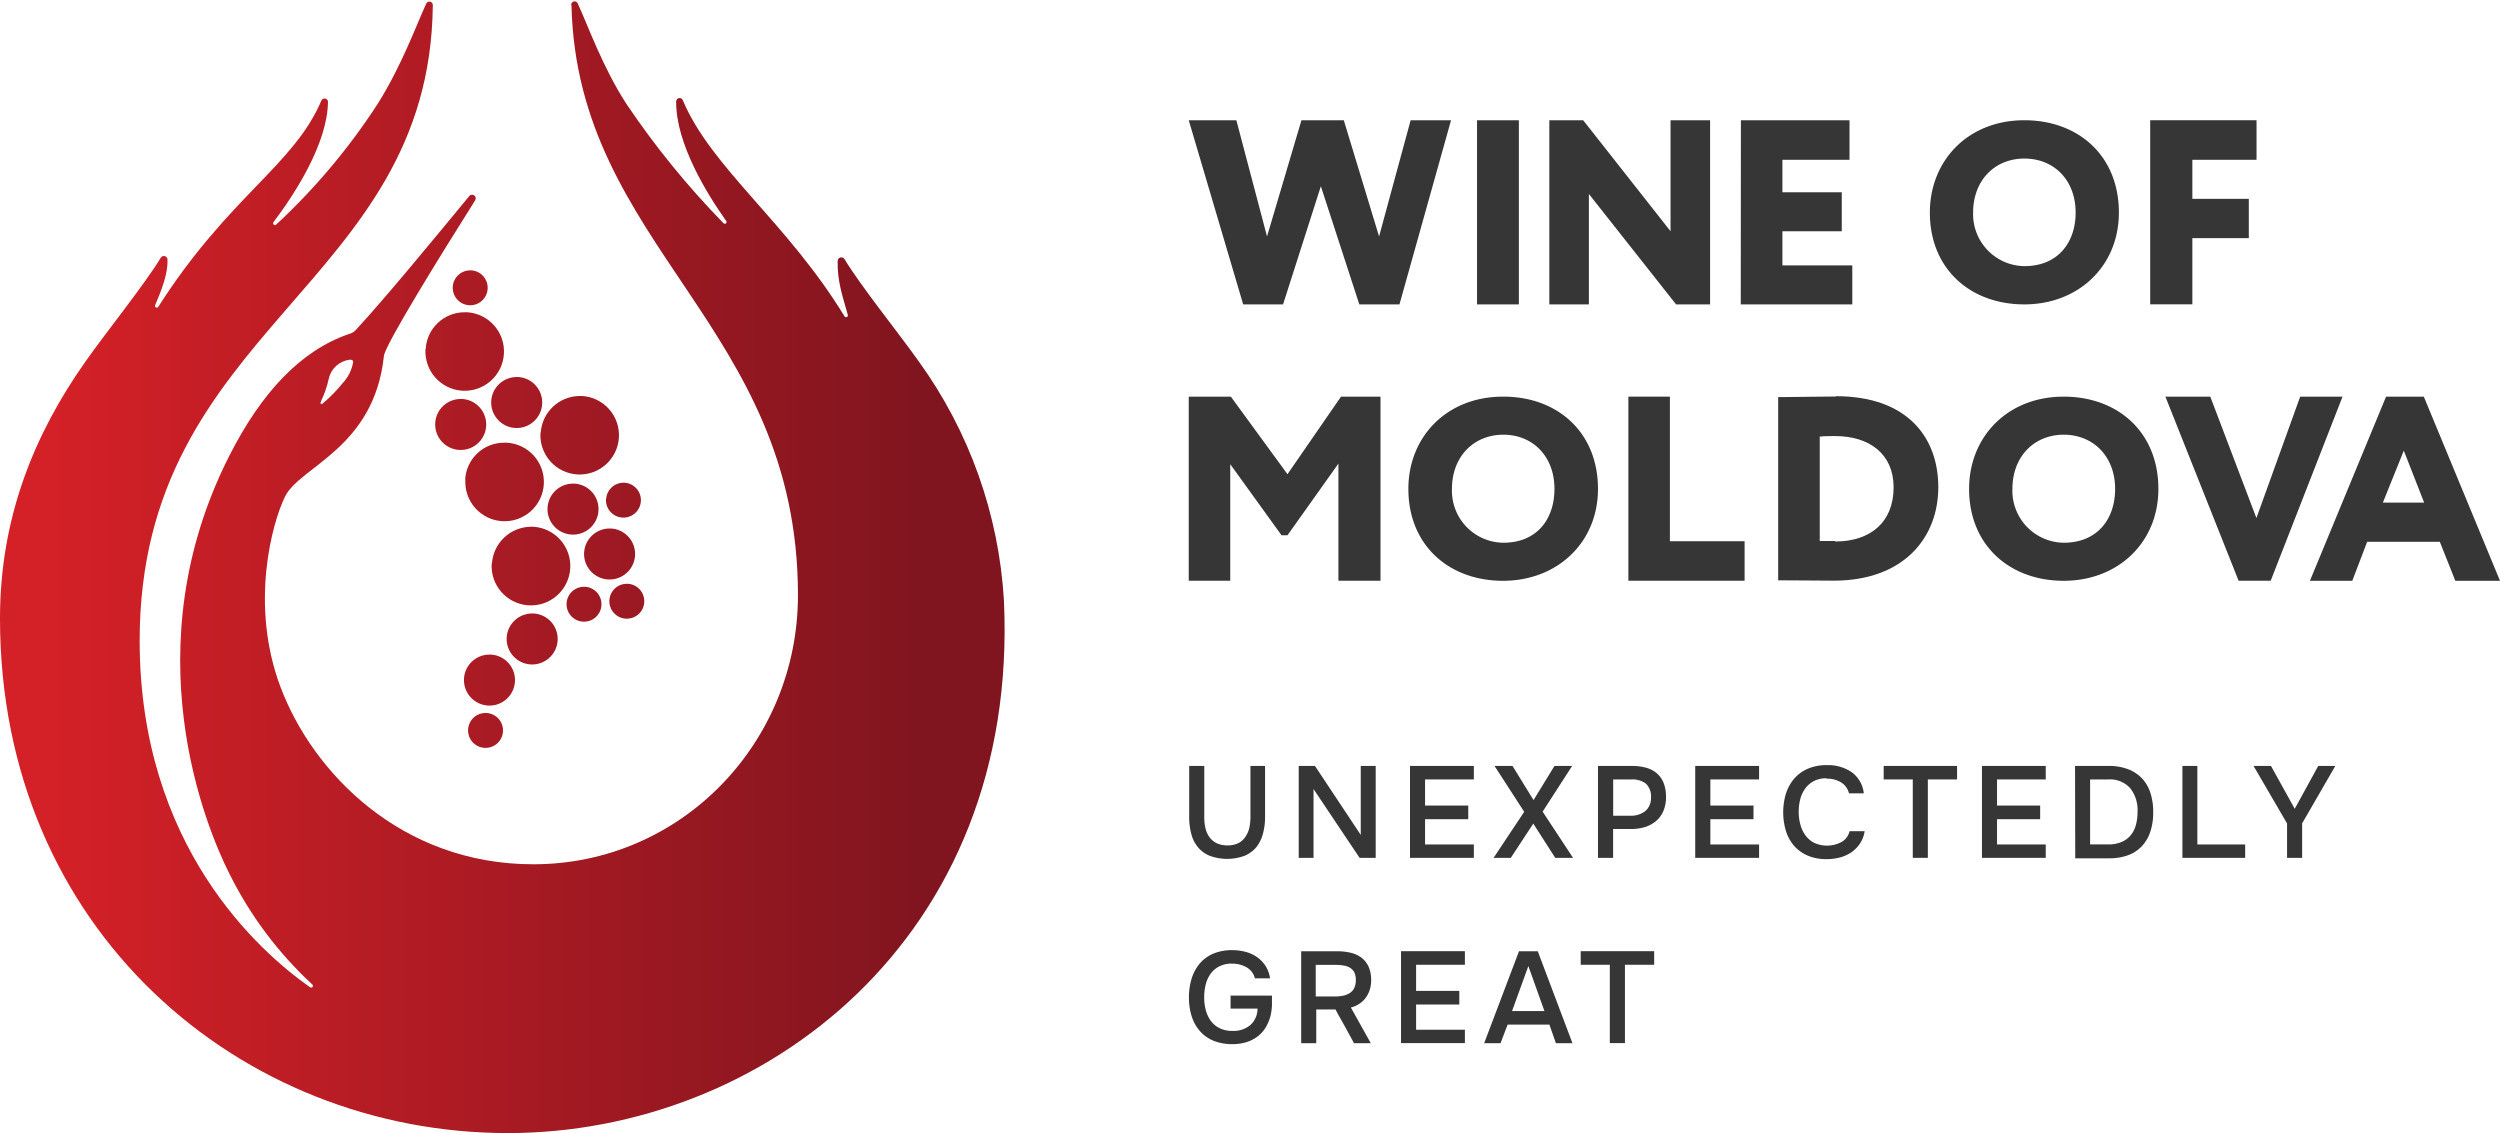
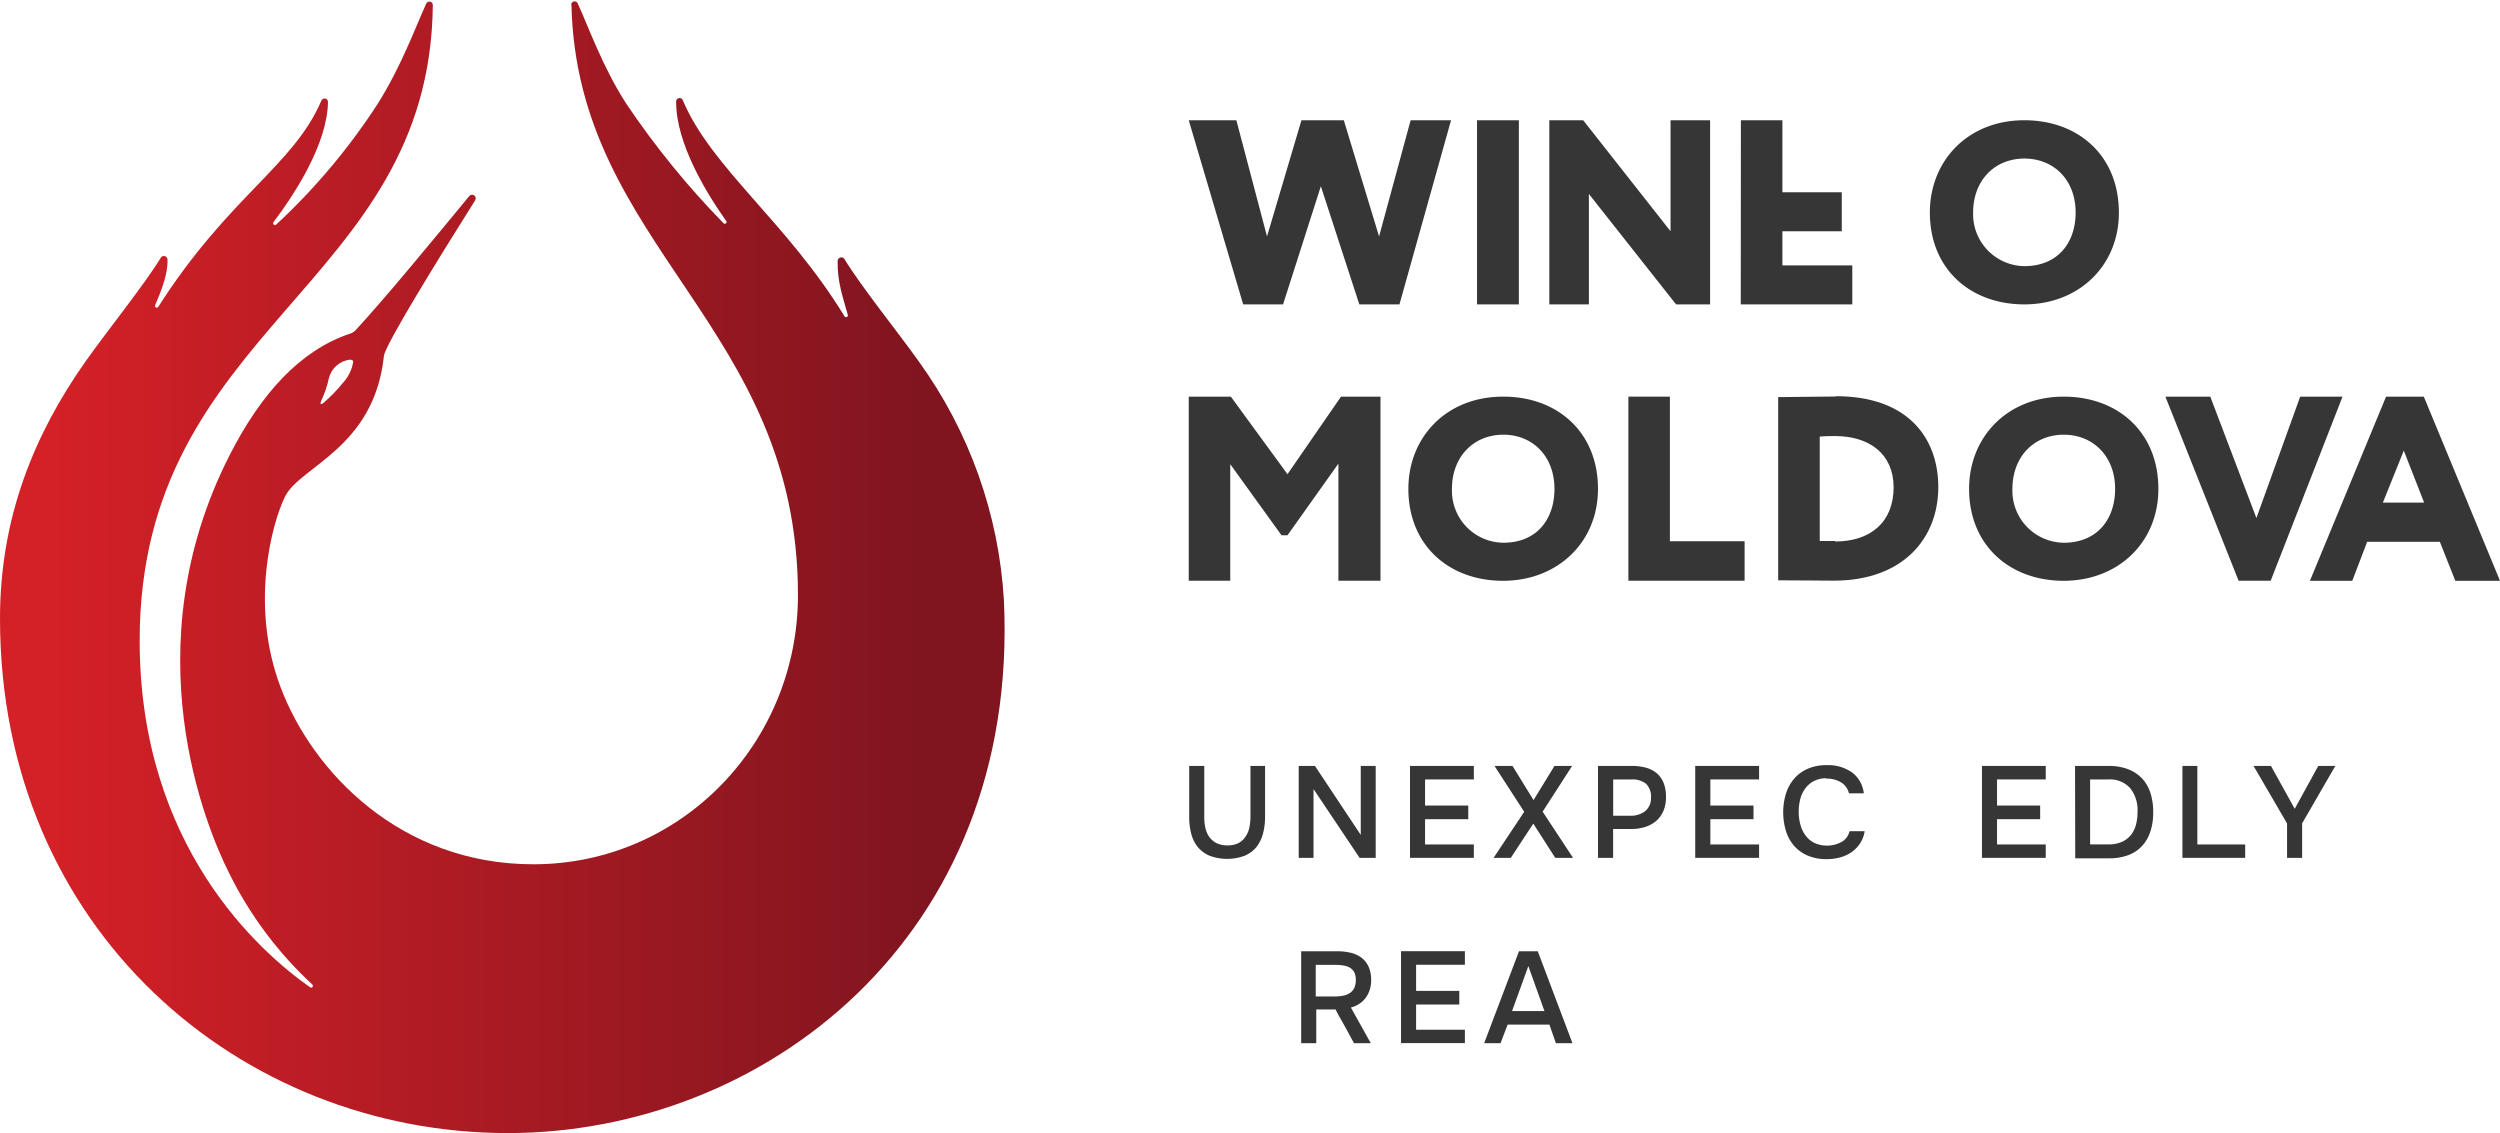
<svg xmlns="http://www.w3.org/2000/svg" viewBox="0 0 384.86 174.44">
  <defs>
    <style>
      .cls-1 {
        fill: none;
      }

      .cls-2 {
        clip-path: url(#clip-path);
      }

      .cls-3 {
        fill: url(#linear-gradient);
      }

      .cls-4 {
        clip-path: url(#clip-path-2);
      }

      .cls-5 {
        fill: url(#linear-gradient-2);
      }

      .cls-6 {
        fill: #363636;
      }
    </style>
    <clipPath id="clip-path" transform="translate(0 0.21)">
      <path class="cls-1" d="M49.42,61.54a14.93,14.93,0,0,0,1.19-3.46,3.78,3.78,0,0,1,3.24-2.92c.42,0,.5.12.52.36a6.3,6.3,0,0,1-1.65,3.29,22.11,22.11,0,0,1-2.93,3,.53.53,0,0,1-.32.19h0c-.15,0-.2-.2,0-.49m38.5-61c.84,37.38,34.87,49.29,34.87,90.9,0,22.76-18,41.43-40.74,41.43-20.39,0-34-14.16-38.94-27.35-4.73-12.62-1.28-25.18.71-29.24,2.29-4.68,13.72-7.42,15.23-21.66.18-1.71,8.61-15.34,14.07-24a.56.56,0,0,0-.9-.65C67,36.32,59.27,45.75,54.65,50.72a2.26,2.26,0,0,1-.93.49c-7.47,2.56-13.49,9.06-18.38,18.67-15.16,29.78-3.55,57.41-.08,64.3a58.75,58.75,0,0,0,12.81,17.16.27.27,0,0,1-.34.43C40,146.35,21.5,130.07,21.5,98.43,21.5,49.92,66.19,44.06,66.63.57a.53.53,0,0,0-1-.25c-1.58,3.41-3.74,9.48-7.47,15.43a98.28,98.28,0,0,1-15.63,18.6.28.28,0,0,1-.42-.37c3.09-4.1,8.33-12,8.38-18.56a.53.53,0,0,0-1-.18C45.24,25.26,35.24,30,24.38,47a.27.27,0,0,1-.49-.24c1-2.36,2-4.88,1.89-7.08a.56.56,0,0,0-1-.26C22.25,43.6,16.33,50.93,13.12,55.5,5.36,66.52,0,79.34,0,95c0,48,37.07,79.22,78.17,79.22,39.29,0,78.8-30,76.38-82a69.85,69.85,0,0,0-13.1-36.78C138.3,51,132.53,43.86,130,39.67a.57.57,0,0,0-1.05.3c-.07,3.26.87,5.74,1.57,8.31a.28.28,0,0,1-.51.21C121.17,34,109.47,25.62,105.09,15.17a.53.53,0,0,0-1,.19c-.08,6.54,4.83,14.4,7.7,18.44a.27.27,0,0,1-.42.34A130.62,130.62,0,0,1,96.41,15.75C92.78,10.14,90.54,3.8,88.93.3a.5.5,0,0,0-.47-.3.54.54,0,0,0-.54.55" />
    </clipPath>
    <linearGradient id="linear-gradient" x1="-783.2" y1="802.98" x2="-782.2" y2="802.98" gradientTransform="matrix(132.51, 0, 0, -132.51, 103789.99, 106488.42)" gradientUnits="userSpaceOnUse">
      <stop offset="0" stop-color="#d42027" />
      <stop offset="1" stop-color="#81151f" />
    </linearGradient>
    <clipPath id="clip-path-2" transform="translate(0 0.21)">
-       <path class="cls-1" d="M72.06,112.07a2.69,2.69,0,1,0,2.86-2.52h-.18a2.68,2.68,0,0,0-2.68,2.52m-.63-7.84a3.93,3.93,0,1,0,4.17-3.67h-.25a3.92,3.92,0,0,0-3.92,3.67M78,97.9a3.93,3.93,0,1,0,4.17-3.67h-.25A3.93,3.93,0,0,0,78,97.9m9.22-5.27a2.69,2.69,0,1,0,2.85-2.51h-.17a2.69,2.69,0,0,0-2.68,2.52m6.59-.46a2.69,2.69,0,1,0,2.86-2.52h-.17a2.69,2.69,0,0,0-2.69,2.52m-3.89-7.36a3.93,3.93,0,1,0,4.17-3.67h-.25a3.93,3.93,0,0,0-3.92,3.68M75.69,86.53a6.06,6.06,0,1,0,6.43-5.65l-.39,0a6.07,6.07,0,0,0-6,5.67m8.56-8.64a3.93,3.93,0,1,0,4.17-3.67h-.25a3.93,3.93,0,0,0-3.92,3.68m9-1.3a2.69,2.69,0,1,0,2.86-2.52H96a2.69,2.69,0,0,0-2.69,2.52m-21.67-3A6.05,6.05,0,1,0,78,67.94h-.39a6,6,0,0,0-6,5.67M67,64.88a3.93,3.93,0,1,0,4.17-3.67h-.25A3.92,3.92,0,0,0,67,64.88M83.2,66.41a6.05,6.05,0,1,0,6.42-5.66h-.38a6.05,6.05,0,0,0-6,5.67M75.62,61.5a3.93,3.93,0,1,0,4.17-3.67h-.25a3.93,3.93,0,0,0-3.92,3.68m-10.12-8a6.05,6.05,0,1,0,6.42-5.65h-.39a6,6,0,0,0-6,5.66m4.17-9.59a2.69,2.69,0,1,0,2.85-2.52h-.17a2.68,2.68,0,0,0-2.68,2.52" />
-     </clipPath>
+       </clipPath>
    <linearGradient id="linear-gradient-2" x1="-783.2" y1="802.98" x2="-782.2" y2="802.98" gradientTransform="matrix(132.51, 0, 0, -132.51, 103789.99, 106479.45)" gradientUnits="userSpaceOnUse">
      <stop offset="0" stop-color="#d32128" />
      <stop offset="1" stop-color="#801520" />
    </linearGradient>
  </defs>
  <g id="Layer_2" data-name="Layer 2">
    <g id="Layer_1-2" data-name="Layer 1">
      <g class="cls-2">
        <rect class="cls-3" width="156.97" height="174.44" />
      </g>
      <g class="cls-4">
        <rect class="cls-5" x="65.28" y="41.57" width="34" height="73.65" />
      </g>
      <g>
        <polygon class="cls-6" points="183 89.4 189.39 89.4 189.39 71.46 197.28 82.4 198.2 82.4 206.04 71.37 206.04 89.4 212.52 89.4 212.52 61.06 206.44 61.06 198.2 73 189.48 61.06 183 61.06 183 89.4" />
        <path class="cls-6" d="M231.38,60.85c-8.72,0-14.57,6.24-14.57,14.2,0,8.68,6.24,14.15,14.57,14.15S246,83.34,246,75.05c0-8.73-6.24-14.2-14.57-14.2m0,22.49a8,8,0,0,1-7.91-8.29c0-5,3.38-8.34,7.91-8.34s7.87,3.33,7.87,8.34c0,4.61-2.66,8.29-7.87,8.29" transform="translate(0 0.21)" />
        <polygon class="cls-6" points="250.68 89.4 250.68 89.4 268.57 89.4 268.57 83.32 257.07 83.32 257.07 61.06 250.68 61.06 250.68 89.4" />
        <path class="cls-6" d="M282.6,60.83c-1.84,0-6.85.09-8.33.09h-.53V89.13h.65c2.68,0,6.41.05,7.9.05,10.7,0,16.1-6.54,16.1-14.4,0-7.45-4.56-14-15.79-14m-.09,22.29c-1,0-1.53,0-2.37,0V67c.84-.08,1.67-.08,2.37-.08,5.22,0,9,2.72,9,7.89,0,5.36-3.56,8.34-9,8.34" transform="translate(0 0.21)" />
        <path class="cls-6" d="M317.7,60.85c-8.72,0-14.57,6.24-14.57,14.2,0,8.68,6.24,14.15,14.57,14.15s14.57-5.86,14.57-14.15c0-8.73-6.24-14.2-14.57-14.2m0,22.49a8,8,0,0,1-7.9-8.29c0-5,3.37-8.34,7.9-8.34s7.91,3.33,7.91,8.34c0,4.61-2.7,8.29-7.91,8.29" transform="translate(0 0.21)" />
        <polygon class="cls-6" points="360.62 61.06 360.62 61.06 354.1 61.06 347.36 79.75 340.26 61.06 333.35 61.06 344.62 89.4 349.56 89.4 360.62 61.06" />
        <path class="cls-6" d="M373.13,60.85h-5.81L355.6,89.2h6.52l2.29-6H375.6l2.38,6h6.88Zm-6.3,16.31,3.22-8,3.13,8Z" transform="translate(0 0.21)" />
        <path class="cls-6" d="M194.75,117.7v7.83a9.82,9.82,0,0,1-.33,2.61,5.66,5.66,0,0,1-1,2.05,4.78,4.78,0,0,1-1.82,1.34,7.78,7.78,0,0,1-5.38,0,4.76,4.76,0,0,1-1.82-1.33,5.33,5.33,0,0,1-1-2,9.86,9.86,0,0,1-.33-2.63V117.7h2.32v7.91a7.41,7.41,0,0,0,.18,1.66,3.79,3.79,0,0,0,.6,1.37,3.05,3.05,0,0,0,1.1.94,3.76,3.76,0,0,0,1.7.35,3.67,3.67,0,0,0,1.68-.35,2.8,2.8,0,0,0,1.09-1,3.9,3.9,0,0,0,.59-1.38,7.93,7.93,0,0,0,.17-1.64V117.7Z" transform="translate(0 0.21)" />
        <polygon class="cls-6" points="199.93 132.06 199.93 117.91 202.43 117.91 209.48 128.53 209.48 117.91 211.78 117.91 211.78 132.06 209.3 132.06 202.21 121.47 202.21 132.06 199.93 132.06" />
        <polygon class="cls-6" points="217.06 117.91 226.89 117.91 226.89 119.99 219.38 119.99 219.38 124.01 226.03 124.01 226.03 126.11 219.38 126.11 219.38 130 226.89 130 226.89 132.06 217.06 132.06 217.06 117.91" />
        <polygon class="cls-6" points="239.3 117.91 242.02 117.91 237.48 124.95 242.16 132.06 239.42 132.06 236.04 126.79 232.58 132.06 229.93 132.06 234.64 124.97 230.07 117.91 232.84 117.91 236.08 123.17 239.3 117.91" />
        <path class="cls-6" d="M246,117.7h5.19a8.21,8.21,0,0,1,2.19.27,4.29,4.29,0,0,1,1.66.85,3.86,3.86,0,0,1,1.06,1.49,5.77,5.77,0,0,1,.37,2.19,5.4,5.4,0,0,1-.39,2.11,4.3,4.3,0,0,1-1.1,1.54,5,5,0,0,1-1.69.94,7.08,7.08,0,0,1-2.18.32h-2.78v4.44H246Zm5,7.67a3.61,3.61,0,0,0,2.23-.68,2.55,2.55,0,0,0,.93-2.09,2.72,2.72,0,0,0-.77-2.16,3.38,3.38,0,0,0-2.25-.66h-2.8v5.59Z" transform="translate(0 0.21)" />
        <polygon class="cls-6" points="260.97 117.91 270.8 117.91 270.8 119.99 263.3 119.99 263.3 124.01 269.94 124.01 269.94 126.11 263.3 126.11 263.3 130 270.8 130 270.8 132.06 260.97 132.06 260.97 117.91" />
        <path class="cls-6" d="M281.19,119.6a4.13,4.13,0,0,0-1.93.42,3.83,3.83,0,0,0-1.33,1.12,4.83,4.83,0,0,0-.78,1.63,7.85,7.85,0,0,0-.25,2,7.17,7.17,0,0,0,.27,2,4.85,4.85,0,0,0,.79,1.65,3.82,3.82,0,0,0,1.35,1.13,4.72,4.72,0,0,0,4.25-.18,2.58,2.58,0,0,0,1.17-1.62h2.32a4.58,4.58,0,0,1-.67,1.82,5,5,0,0,1-1.27,1.35,5.52,5.52,0,0,1-1.76.84,7.79,7.79,0,0,1-2.14.29,7.26,7.26,0,0,1-2.91-.54,5.84,5.84,0,0,1-2.1-1.5,6.33,6.33,0,0,1-1.26-2.28,10,10,0,0,1,0-5.78,6.68,6.68,0,0,1,1.27-2.3,5.89,5.89,0,0,1,2.1-1.52,7.09,7.09,0,0,1,2.91-.55,6.43,6.43,0,0,1,3.86,1.1,4.63,4.63,0,0,1,1.84,3.24h-2.28a2.74,2.74,0,0,0-1.16-1.65,4.08,4.08,0,0,0-2.3-.61" transform="translate(0 0.21)" />
-         <polygon class="cls-6" points="294.46 132.06 294.46 119.99 289.98 119.99 289.98 117.91 301.28 117.91 301.28 119.99 296.78 119.99 296.78 132.06 294.46 132.06" />
        <polygon class="cls-6" points="305.11 117.91 314.93 117.91 314.93 119.99 307.43 119.99 307.43 124.01 314.07 124.01 314.07 126.11 307.43 126.11 307.43 130 314.93 130 314.93 132.06 305.11 132.06 305.11 117.91" />
        <path class="cls-6" d="M319.44,117.7h5.12a8.26,8.26,0,0,1,3,.49,5.77,5.77,0,0,1,2.16,1.4,5.83,5.83,0,0,1,1.31,2.23,9.18,9.18,0,0,1,.44,3,9.07,9.07,0,0,1-.44,3,6,6,0,0,1-1.29,2.22,5.43,5.43,0,0,1-2.12,1.4,8.33,8.33,0,0,1-2.95.48h-5.2Zm2.32,2.08v10h2.82a5.07,5.07,0,0,0,2-.36,3.76,3.76,0,0,0,1.39-1,4.28,4.28,0,0,0,.82-1.57,7.34,7.34,0,0,0,.27-2.06,5.42,5.42,0,0,0-1.15-3.69,4.2,4.2,0,0,0-3.35-1.32Z" transform="translate(0 0.21)" />
        <polygon class="cls-6" points="335.97 117.91 338.27 117.91 338.27 130 345.63 130 345.63 132.06 335.97 132.06 335.97 117.91" />
        <polygon class="cls-6" points="356.88 117.91 359.51 117.91 354.4 126.75 354.4 132.06 352.08 132.06 352.08 126.77 346.92 117.91 349.6 117.91 353.26 124.51 356.88 117.91" />
-         <path class="cls-6" d="M189.6,148.13a4.25,4.25,0,0,0-1.92.44,3.75,3.75,0,0,0-1.31,1.12,4.78,4.78,0,0,0-.75,1.63,7.88,7.88,0,0,0-.24,2,7.51,7.51,0,0,0,.25,2,5,5,0,0,0,.78,1.64,3.79,3.79,0,0,0,1.35,1.12,4.37,4.37,0,0,0,1.94.41,4,4,0,0,0,2.84-.95,3.41,3.41,0,0,0,1.05-2.48h-4.15v-2h6.37q0,.76,0,1.53a8.77,8.77,0,0,1-.23,1.62,7.17,7.17,0,0,1-.7,1.69,5.14,5.14,0,0,1-1.18,1.37,5.82,5.82,0,0,1-1.71.92,7.19,7.19,0,0,1-2.28.34,7.52,7.52,0,0,1-2.91-.53,5.66,5.66,0,0,1-2.09-1.49,6.33,6.33,0,0,1-1.26-2.28,9.57,9.57,0,0,1-.42-2.89,9.77,9.77,0,0,1,.42-2.92,6.6,6.6,0,0,1,1.25-2.31,5.59,5.59,0,0,1,2.08-1.51,7.33,7.33,0,0,1,2.91-.54,7.71,7.71,0,0,1,2.15.29,5.52,5.52,0,0,1,1.76.84,5,5,0,0,1,1.26,1.36,5,5,0,0,1,.66,1.85h-2.34a2.68,2.68,0,0,0-1.21-1.66,4.33,4.33,0,0,0-2.34-.6" transform="translate(0 0.21)" />
        <path class="cls-6" d="M202.63,155.19v5.19h-2.32V146.23h5.5a9.06,9.06,0,0,1,2.07.22,4.53,4.53,0,0,1,1.67.74,3.73,3.73,0,0,1,1.12,1.38,5,5,0,0,1,.41,2.12,4.62,4.62,0,0,1-.25,1.57,4.2,4.2,0,0,1-.67,1.24,3.72,3.72,0,0,1-1,.88,4,4,0,0,1-1.2.51l3.06,5.49h-2.58l-1.41-2.59c-.48-.86-1-1.73-1.43-2.6Zm2.86-2a6.58,6.58,0,0,0,1.29-.12,3,3,0,0,0,1-.4,1.92,1.92,0,0,0,.69-.77,2.8,2.8,0,0,0,.25-1.25,2.6,2.6,0,0,0-.21-1.12,1.83,1.83,0,0,0-.61-.71,2.58,2.58,0,0,0-1-.38,6.81,6.81,0,0,0-1.24-.11h-3.11v4.86Z" transform="translate(0 0.21)" />
        <polygon class="cls-6" points="215.68 146.43 225.51 146.43 225.51 148.52 218 148.52 218 152.54 224.65 152.54 224.65 154.64 218 154.64 218 158.52 225.51 158.52 225.51 160.58 215.68 160.58 215.68 146.43" />
        <path class="cls-6" d="M239.52,160.38l-1-2.86h-6.43L231,160.38h-2.52l5.36-14.15h2.89l5.34,14.15Zm-1.76-4.94-2.48-6.93-2.51,6.93Z" transform="translate(0 0.21)" />
-         <polygon class="cls-6" points="247.82 160.58 247.82 148.52 243.34 148.52 243.34 146.43 254.65 146.43 254.65 148.52 250.15 148.52 250.15 160.58 247.82 160.58" />
-         <path class="cls-6" d="M223.38,18.3h-6.22L212.3,36.19,206.87,18.3h-6.52l-5.3,17.89L190.33,18.3H183l8.38,28.35h6.14l5.82-18.19,5.92,18.19h6.18Zm4,28.35h6.44V18.3h-6.44Zm35.88,0h0V18.3h-6.09V35.39L243.72,18.3h-5.21V46.65h6.09v-17l13.42,17Zm4.72,0h17.17v-6H274.39V35.39h9.14v-6h-9.14v-5h10.33V18.3H268Z" transform="translate(0 0.21)" />
+         <path class="cls-6" d="M223.38,18.3h-6.22L212.3,36.19,206.87,18.3h-6.52l-5.3,17.89L190.33,18.3H183l8.38,28.35h6.14l5.82-18.19,5.92,18.19h6.18Zm4,28.35h6.44V18.3h-6.44Zm35.88,0h0V18.3h-6.09V35.39L243.72,18.3h-5.21V46.65h6.09v-17l13.42,17Zm4.72,0h17.17v-6H274.39V35.39h9.14v-6h-9.14v-5V18.3H268Z" transform="translate(0 0.21)" />
        <path class="cls-6" d="M311.64,18.3c-8.71,0-14.55,6.24-14.55,14.22,0,8.67,6.23,14.13,14.55,14.13s14.55-5.89,14.55-14.13c0-8.75-6.23-14.22-14.55-14.22m0,22.46a8,8,0,0,1-7.89-8.24c0-5,3.36-8.32,7.89-8.32s7.89,3.28,7.89,8.32c0,4.57-2.69,8.24-7.89,8.24" transform="translate(0 0.21)" />
-         <polygon class="cls-6" points="331.01 46.85 331.01 46.85 337.5 46.85 337.5 36.66 346.19 36.66 346.19 30.61 337.5 30.61 337.5 24.6 347.38 24.6 347.38 18.51 331.01 18.51 331.01 46.85" />
      </g>
    </g>
  </g>
</svg>